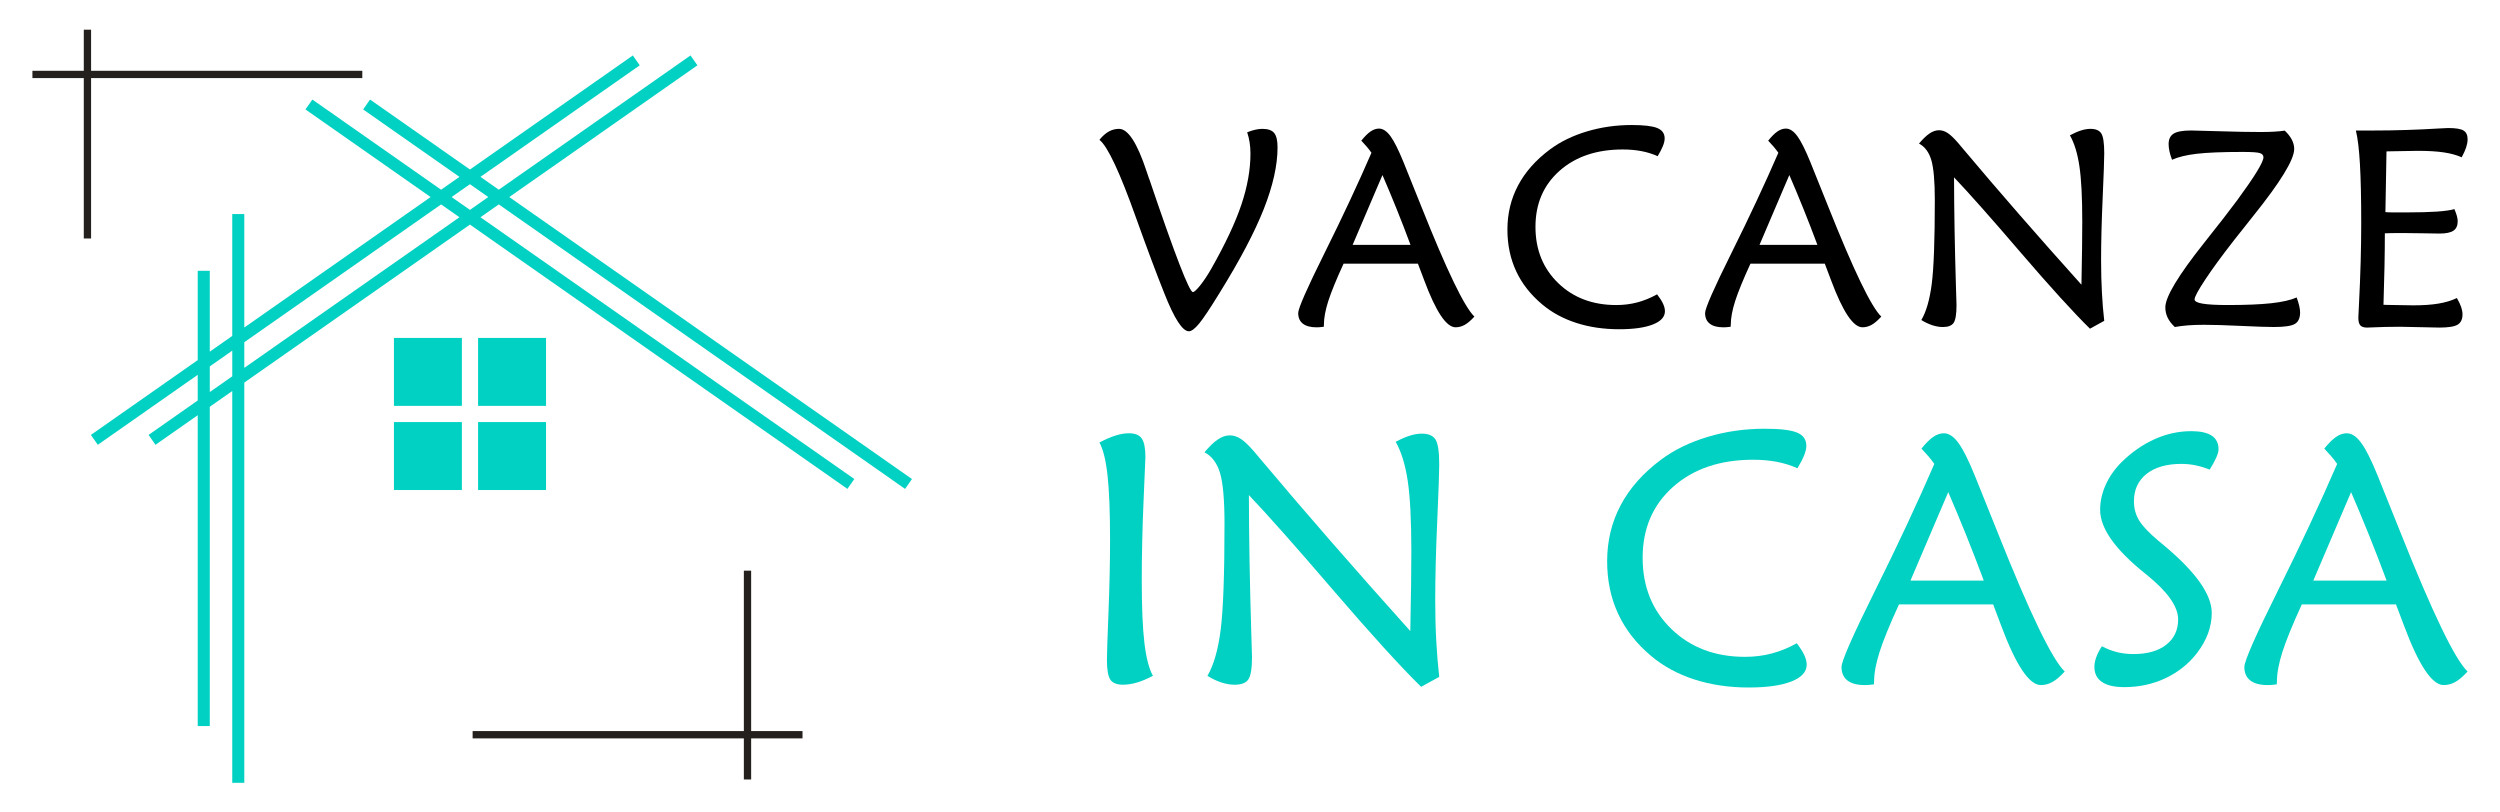
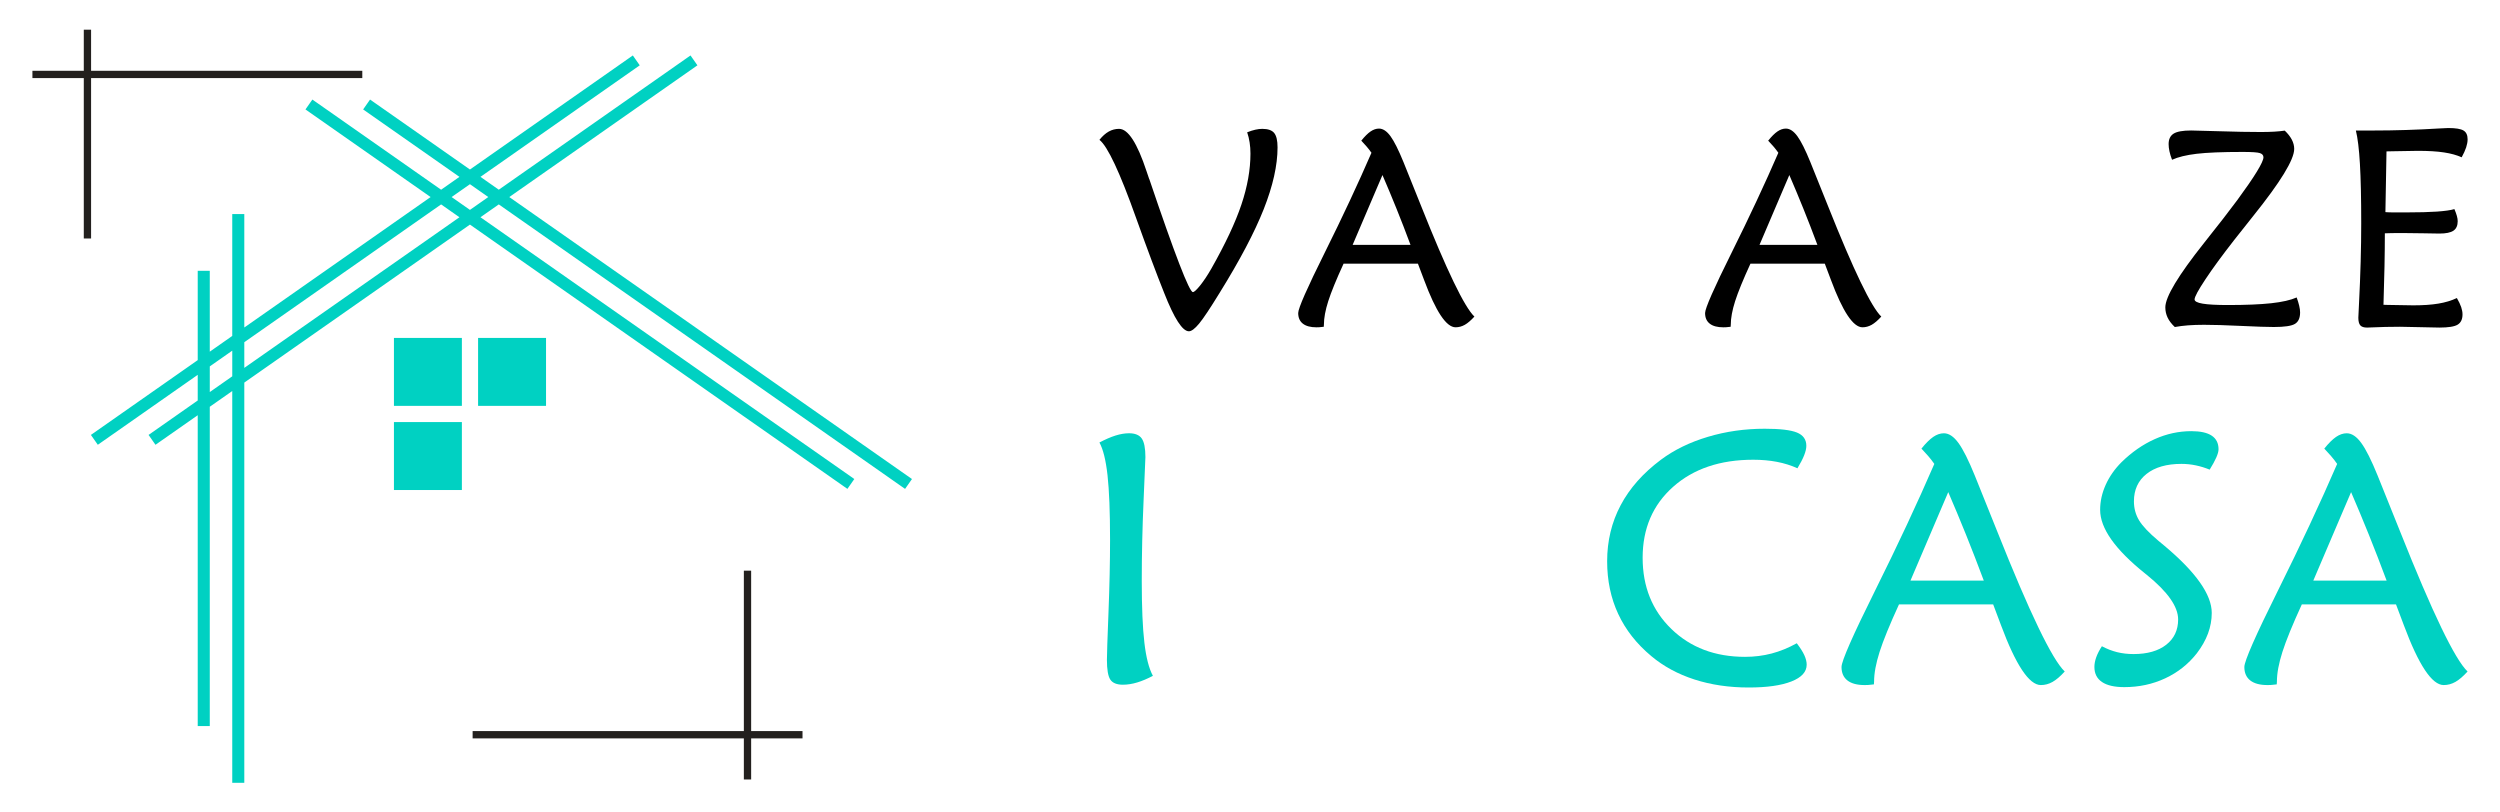
<svg xmlns="http://www.w3.org/2000/svg" version="1.1" id="Calque_1" x="0px" y="0px" width="200px" height="65px" viewBox="0 0 200 65" enable-background="new 0 0 200 65" xml:space="preserve">
  <g>
    <g>
      <path fill="#00D1C2" stroke="#00D1C2" stroke-width="0.25" stroke-miterlimit="10" d="M72.375,38.937l0.409-0.584L40.525,15.764    L55.619,5.195l-0.41-0.585L39.903,15.329l-1.684-1.181l12.786-8.953L50.596,4.61l-13,9.103l-7.961-5.575l-0.409,0.586l7.748,5.425    l-1.685,1.181L25.021,8.138l-0.409,0.586l10.055,7.04L19.419,26.44v-9.191h-0.714v9.691l-2.048,1.435v-6.588h-0.714v7.088    l-8.497,5.949l0.41,0.584l8.087-5.662v2.358l-3.883,2.72l0.41,0.584l3.473-2.431v24.984h0.714V32.477l2.048-1.434V62.5h0.714    V30.542l18.177-12.727l30.166,21.121l0.409-0.584L38.219,17.379l1.684-1.18L72.375,38.937z M18.706,30.171l-2.048,1.435v-2.359    l2.048-1.435V30.171z M19.419,29.671v-2.359l15.87-11.112l1.685,1.18L19.419,29.671z M37.596,16.944l-1.685-1.181l1.685-1.18    l1.685,1.18L37.596,16.944z" />
      <polygon fill="#23201E" stroke="#23201E" stroke-width="0.25" stroke-miterlimit="10" points="28.859,5.788 7.162,5.788     7.162,2.5 6.828,2.5 6.828,5.788 2.719,5.788 2.719,6.122 6.828,6.122 6.828,18.954 7.162,18.954 7.162,6.122 28.859,6.122   " />
      <polygon fill="#23201E" stroke="#23201E" stroke-width="0.25" stroke-miterlimit="10" points="59.967,45.778 59.633,45.778     59.633,58.611 37.935,58.611 37.935,58.946 59.633,58.946 59.633,62.233 59.967,62.233 59.967,58.946 64.076,58.946     64.076,58.611 59.967,58.611   " />
      <rect x="38.247" y="27.034" fill="#00D1C2" width="5.436" height="5.435" />
-       <rect x="38.247" y="33.766" fill="#00D1C2" width="5.436" height="5.436" />
      <rect x="31.515" y="27.034" fill="#00D1C2" width="5.435" height="5.435" />
      <rect x="31.515" y="33.766" fill="#00D1C2" width="5.435" height="5.436" />
    </g>
    <g>
      <g>
        <path d="M87.955,11.188c0.242-0.301,0.49-0.522,0.747-0.666c0.256-0.142,0.531-0.214,0.824-0.214     c0.719,0,1.452,1.133,2.199,3.396c0.096,0.264,0.165,0.47,0.209,0.616l0.011,0.011c2.038,6.025,3.2,9.037,3.486,9.037     c0.103,0,0.296-0.177,0.582-0.532c0.286-0.356,0.587-0.809,0.901-1.357c1.121-1.98,1.922-3.686,2.401-5.119     c0.481-1.432,0.722-2.79,0.722-4.073c0-0.308-0.022-0.604-0.066-0.89s-0.11-0.558-0.197-0.813     c0.241-0.096,0.461-0.166,0.658-0.209c0.199-0.045,0.383-0.066,0.55-0.066c0.455,0,0.771,0.109,0.952,0.33     c0.18,0.22,0.27,0.604,0.27,1.153c0,1.43-0.369,3.075-1.104,4.937c-0.737,1.863-1.916,4.098-3.535,6.707     c-0.755,1.231-1.301,2.051-1.639,2.457c-0.338,0.407-0.609,0.61-0.814,0.61c-0.256,0-0.55-0.254-0.879-0.764     s-0.696-1.277-1.099-2.304c-0.608-1.518-1.356-3.515-2.244-5.992C89.585,13.779,88.607,11.693,87.955,11.188z" />
        <path d="M113.434,21.093h-5.948c-0.587,1.277-0.995,2.276-1.227,3.003c-0.231,0.725-0.346,1.348-0.346,1.869l-0.011,0.176     c-0.17,0.021-0.292,0.034-0.369,0.038s-0.148,0.006-0.215,0.006c-0.476,0-0.838-0.097-1.088-0.292     c-0.249-0.193-0.374-0.478-0.374-0.852s0.711-1.99,2.133-4.849c1.422-2.857,2.664-5.517,3.728-7.971     c-0.117-0.169-0.244-0.331-0.379-0.489c-0.137-0.158-0.281-0.316-0.435-0.479c0.271-0.336,0.519-0.584,0.742-0.736     c0.224-0.153,0.448-0.231,0.676-0.231c0.314,0,0.622,0.203,0.919,0.61c0.296,0.406,0.642,1.098,1.039,2.072     c0.345,0.844,0.817,2.02,1.418,3.53c2.037,5.122,3.456,8.065,4.255,8.828c-0.279,0.307-0.535,0.527-0.77,0.659     c-0.235,0.132-0.481,0.198-0.737,0.198c-0.74,0-1.58-1.261-2.517-3.782C113.716,21.846,113.55,21.409,113.434,21.093z      M110.597,14.003l-0.527,1.23c-0.844,1.979-1.462,3.431-1.858,4.354h4.628c-0.373-1.004-0.747-1.97-1.121-2.897     C111.344,15.764,110.971,14.867,110.597,14.003z" />
-         <path d="M132.612,12.497c-0.403-0.185-0.836-0.32-1.297-0.407c-0.464-0.089-0.961-0.132-1.497-0.132     c-2.088,0-3.774,0.569-5.057,1.709c-1.283,1.14-1.924,2.633-1.924,4.479c0,1.826,0.604,3.325,1.814,4.498     c1.209,1.173,2.759,1.759,4.65,1.759c0.586,0,1.145-0.07,1.677-0.209c0.531-0.14,1.061-0.356,1.589-0.648     c0.219,0.286,0.378,0.536,0.478,0.753c0.099,0.217,0.149,0.416,0.149,0.599c0,0.455-0.323,0.808-0.968,1.062     c-0.646,0.253-1.544,0.379-2.694,0.379c-1.238,0-2.381-0.168-3.425-0.505c-1.045-0.338-1.952-0.828-2.721-1.474     c-0.931-0.777-1.63-1.666-2.095-2.666c-0.465-1.001-0.698-2.109-0.698-3.325c0-1.284,0.284-2.462,0.853-3.535     c0.567-1.073,1.415-2.032,2.545-2.875c0.836-0.623,1.822-1.104,2.963-1.446c1.14-0.341,2.336-0.512,3.589-0.512     c0.969,0,1.647,0.082,2.04,0.242c0.393,0.161,0.589,0.439,0.589,0.835c0,0.169-0.046,0.369-0.138,0.601     C132.942,11.908,132.802,12.181,132.612,12.497z" />
        <path d="M145.984,21.093h-5.948c-0.587,1.277-0.994,2.276-1.227,3.003c-0.23,0.725-0.346,1.348-0.346,1.869l-0.011,0.176     c-0.169,0.021-0.291,0.034-0.368,0.038c-0.076,0.004-0.148,0.006-0.215,0.006c-0.476,0-0.839-0.097-1.088-0.292     c-0.25-0.193-0.374-0.478-0.374-0.852s0.711-1.99,2.133-4.849c1.421-2.857,2.664-5.517,3.728-7.971     c-0.117-0.169-0.244-0.331-0.379-0.489c-0.137-0.158-0.281-0.316-0.435-0.479c0.271-0.336,0.518-0.584,0.741-0.736     c0.224-0.153,0.449-0.231,0.676-0.231c0.315,0,0.622,0.203,0.919,0.61c0.297,0.406,0.643,1.098,1.039,2.072     c0.345,0.844,0.817,2.02,1.418,3.53c2.038,5.122,3.456,8.065,4.256,8.828c-0.279,0.307-0.535,0.527-0.771,0.659     s-0.48,0.198-0.736,0.198c-0.741,0-1.581-1.261-2.518-3.782C146.267,21.846,146.102,21.409,145.984,21.093z M143.147,14.003     l-0.527,1.23c-0.844,1.979-1.462,3.431-1.858,4.354h4.629c-0.374-1.004-0.747-1.97-1.122-2.897     C143.895,15.764,143.521,14.867,143.147,14.003z" />
-         <path d="M167.197,26.295c-1.342-1.32-3.196-3.358-5.564-6.118c-2.366-2.761-4.137-4.756-5.31-5.988     c0.007,2.757,0.06,5.667,0.153,8.731c0.03,0.813,0.045,1.308,0.045,1.483c0,0.726-0.077,1.201-0.231,1.425     c-0.153,0.223-0.439,0.334-0.857,0.334c-0.271,0-0.554-0.047-0.847-0.143c-0.292-0.096-0.586-0.234-0.879-0.417     c0.396-0.675,0.674-1.644,0.835-2.909c0.161-1.265,0.243-3.493,0.243-6.689c0-1.503-0.095-2.569-0.281-3.2     c-0.188-0.63-0.515-1.069-0.984-1.319c0.322-0.381,0.608-0.653,0.858-0.818c0.248-0.165,0.497-0.248,0.747-0.248     c0.233,0,0.466,0.075,0.693,0.227c0.226,0.148,0.505,0.415,0.836,0.797c0.058,0.064,0.193,0.227,0.406,0.483     c2.807,3.342,5.958,6.959,9.455,10.852c0.021-1.093,0.038-2.056,0.05-2.892c0.01-0.836,0.016-1.551,0.016-2.144     c0-1.95-0.076-3.436-0.231-4.459c-0.153-1.022-0.406-1.841-0.758-2.457c0.329-0.175,0.629-0.307,0.896-0.391     c0.267-0.084,0.519-0.126,0.752-0.126c0.418,0,0.706,0.122,0.864,0.367c0.156,0.247,0.235,0.776,0.235,1.59     c0,0.483-0.042,1.673-0.126,3.566c-0.084,1.896-0.126,3.555-0.126,4.977c0,0.923,0.022,1.788,0.066,2.595     c0.042,0.806,0.104,1.561,0.186,2.264L167.197,26.295z" />
        <path d="M173.985,26.162c-0.265-0.25-0.458-0.502-0.578-0.759c-0.121-0.256-0.181-0.528-0.181-0.813     c0-0.835,1.033-2.554,3.1-5.156c1.129-1.414,2.015-2.559,2.66-3.43c0.688-0.938,1.21-1.694,1.562-2.271s0.528-0.958,0.528-1.149     c0-0.161-0.094-0.272-0.281-0.335c-0.186-0.063-0.646-0.094-1.38-0.094c-1.628,0-2.854,0.05-3.683,0.148     c-0.829,0.099-1.483,0.258-1.968,0.479c-0.096-0.25-0.165-0.478-0.209-0.683s-0.065-0.396-0.065-0.572     c0-0.389,0.133-0.666,0.4-0.836c0.268-0.168,0.734-0.252,1.402-0.252c0.285,0,1.05,0.02,2.291,0.061     c1.243,0.04,2.341,0.061,3.294,0.061c0.402,0,0.757-0.01,1.061-0.028c0.305-0.018,0.585-0.045,0.842-0.083     c0.248,0.235,0.438,0.477,0.566,0.722c0.127,0.245,0.191,0.493,0.191,0.741c0,0.858-1.096,2.65-3.287,5.377     c-0.652,0.814-1.157,1.45-1.517,1.914c-0.96,1.23-1.729,2.28-2.304,3.149c-0.576,0.867-0.862,1.401-0.862,1.6     c0,0.153,0.215,0.268,0.647,0.34c0.433,0.073,1.106,0.11,2.023,0.11c1.429,0,2.581-0.048,3.458-0.143     c0.876-0.096,1.555-0.249,2.039-0.463c0.088,0.242,0.156,0.465,0.203,0.666c0.048,0.202,0.071,0.379,0.071,0.533     c0,0.439-0.135,0.744-0.406,0.911c-0.271,0.17-0.836,0.254-1.692,0.254c-0.521,0-1.402-0.028-2.645-0.088     c-1.242-0.059-2.224-0.088-2.941-0.088c-0.477,0-0.907,0.015-1.292,0.044S174.3,26.104,173.985,26.162z" />
        <path d="M196.934,12.584c-0.389-0.176-0.859-0.307-1.413-0.39c-0.553-0.085-1.254-0.127-2.104-0.127     c-0.353,0-1.004,0.011-1.958,0.033c-0.234,0.007-0.414,0.011-0.539,0.011l-0.087,4.859c0.198,0.016,0.409,0.022,0.637,0.022     s0.587,0,1.078,0c0.975,0,1.78-0.022,2.414-0.065c0.633-0.045,1.097-0.111,1.39-0.199c0.089,0.206,0.154,0.387,0.198,0.546     c0.044,0.156,0.066,0.298,0.066,0.422c0,0.352-0.114,0.605-0.341,0.759c-0.228,0.154-0.602,0.23-1.122,0.23     c-0.169,0-0.584-0.008-1.248-0.021c-0.662-0.014-1.236-0.021-1.72-0.021c-0.367,0-0.649,0.002-0.847,0.006     c-0.198,0.004-0.381,0.01-0.55,0.016c0,0.827-0.01,1.71-0.028,2.645c-0.018,0.935-0.046,1.959-0.082,3.073     c0.074,0,0.184,0.004,0.33,0.01c0.96,0.022,1.646,0.034,2.056,0.034c0.784,0,1.453-0.046,2.007-0.139     c0.554-0.091,1.047-0.24,1.479-0.445c0.161,0.279,0.277,0.522,0.347,0.731c0.07,0.21,0.104,0.401,0.104,0.577     c0,0.39-0.129,0.662-0.385,0.819c-0.257,0.158-0.744,0.236-1.463,0.236c-0.352,0-0.879-0.012-1.583-0.033     c-0.703-0.021-1.228-0.032-1.572-0.032c-0.776,0-1.554,0.018-2.331,0.054c-0.16,0.008-0.26,0.012-0.296,0.012     c-0.258,0-0.438-0.058-0.545-0.176c-0.105-0.118-0.159-0.323-0.159-0.615c0-0.154,0.019-0.546,0.056-1.176     c0.116-2.272,0.175-4.403,0.175-6.389c0-1.972-0.034-3.551-0.104-4.739c-0.069-1.187-0.177-2.077-0.324-2.671h1.396     c1.717,0,3.479-0.055,5.289-0.165c0.389-0.022,0.623-0.033,0.704-0.033c0.594,0,1,0.066,1.22,0.198     c0.221,0.132,0.33,0.366,0.33,0.703c0,0.191-0.038,0.405-0.115,0.644C197.215,12.025,197.095,12.291,196.934,12.584z" />
      </g>
      <g>
        <g>
          <path fill="#00D1C2" d="M92.232,54.067c-0.438,0.231-0.855,0.409-1.254,0.529c-0.399,0.12-0.78,0.181-1.143,0.181      c-0.492,0-0.829-0.137-1.01-0.411c-0.182-0.273-0.271-0.801-0.271-1.581c0-0.399,0.041-1.66,0.125-3.781      c0.083-2.122,0.126-4.057,0.126-5.803c0-2.238-0.068-3.963-0.202-5.175c-0.135-1.212-0.351-2.087-0.648-2.626      c0.475-0.25,0.903-0.437,1.289-0.558c0.386-0.12,0.745-0.181,1.08-0.181c0.482,0,0.821,0.14,1.016,0.418      c0.195,0.278,0.293,0.775,0.293,1.49c0,0.111-0.049,1.266-0.146,3.462s-0.146,4.344-0.146,6.443c0,2.117,0.07,3.766,0.21,4.944      C91.688,52.6,91.916,53.481,92.232,54.067z" />
-           <path fill="#00D1C2" d="M113.687,54.944c-1.698-1.672-4.048-4.257-7.048-7.752c-2.999-3.497-5.243-6.025-6.728-7.585      c0.009,3.491,0.073,7.179,0.194,11.061c0.036,1.031,0.056,1.657,0.056,1.881c0,0.919-0.097,1.521-0.293,1.804      c-0.195,0.283-0.558,0.425-1.086,0.425c-0.345,0-0.702-0.061-1.072-0.181c-0.372-0.12-0.744-0.298-1.114-0.529      c0.501-0.854,0.854-2.083,1.058-3.685c0.205-1.603,0.307-4.428,0.307-8.478c0-1.903-0.118-3.255-0.354-4.054      c-0.237-0.798-0.653-1.355-1.247-1.671c0.408-0.482,0.771-0.829,1.087-1.037c0.314-0.21,0.631-0.314,0.947-0.314      c0.297,0,0.589,0.096,0.877,0.286s0.642,0.526,1.06,1.01c0.073,0.083,0.245,0.288,0.515,0.613      c3.557,4.233,7.551,8.817,11.979,13.748c0.027-1.384,0.049-2.604,0.063-3.663c0.014-1.059,0.02-1.964,0.02-2.717      c0-2.47-0.096-4.353-0.291-5.647c-0.195-1.297-0.516-2.334-0.962-3.114c0.418-0.223,0.796-0.389,1.136-0.494      c0.338-0.106,0.657-0.161,0.954-0.161c0.529,0,0.893,0.156,1.094,0.468c0.199,0.311,0.299,0.981,0.299,2.012      c0,0.613-0.054,2.121-0.159,4.521c-0.107,2.4-0.161,4.501-0.161,6.303c0,1.17,0.027,2.266,0.084,3.287      c0.056,1.022,0.134,1.979,0.236,2.869L113.687,54.944z" />
          <path fill="#00D1C2" d="M143.795,37.462c-0.511-0.231-1.059-0.403-1.644-0.515c-0.585-0.112-1.217-0.168-1.895-0.168      c-2.646,0-4.782,0.724-6.407,2.167c-1.625,1.444-2.438,3.336-2.438,5.676c0,2.313,0.767,4.212,2.299,5.697      c1.533,1.485,3.496,2.229,5.893,2.229c0.743,0,1.451-0.089,2.124-0.266c0.674-0.176,1.345-0.45,2.014-0.821      c0.278,0.362,0.48,0.68,0.605,0.954c0.125,0.273,0.188,0.527,0.188,0.759c0,0.576-0.408,1.024-1.226,1.344      C142.491,54.84,141.353,55,139.895,55c-1.569,0-3.016-0.214-4.339-0.641c-1.323-0.428-2.472-1.05-3.447-1.867      c-1.181-0.983-2.064-2.109-2.653-3.378c-0.591-1.267-0.884-2.672-0.884-4.214c0-1.625,0.358-3.117,1.079-4.479      c0.718-1.36,1.794-2.574,3.224-3.643c1.059-0.789,2.311-1.4,3.755-1.831c1.443-0.433,2.96-0.648,4.547-0.648      c1.227,0,2.088,0.102,2.585,0.307c0.496,0.205,0.745,0.558,0.745,1.059c0,0.213-0.059,0.467-0.175,0.759      C144.216,36.717,144.037,37.063,143.795,37.462z" />
          <path fill="#00D1C2" d="M159.455,48.354h-7.537c-0.743,1.617-1.26,2.884-1.553,3.804c-0.292,0.92-0.438,1.708-0.438,2.368      l-0.014,0.224c-0.215,0.027-0.369,0.043-0.467,0.048s-0.188,0.007-0.271,0.007c-0.604,0-1.064-0.122-1.38-0.369      c-0.315-0.245-0.473-0.606-0.473-1.079c0-0.474,0.9-2.522,2.702-6.143c1.802-3.623,3.375-6.988,4.722-10.101      c-0.148-0.213-0.308-0.419-0.48-0.619c-0.172-0.2-0.354-0.401-0.55-0.606c0.343-0.427,0.657-0.737,0.94-0.934      c0.282-0.194,0.568-0.292,0.856-0.292c0.398,0,0.787,0.258,1.162,0.773c0.378,0.516,0.815,1.391,1.317,2.626      c0.437,1.068,1.035,2.558,1.797,4.472c2.582,6.491,4.379,10.22,5.391,11.186c-0.353,0.39-0.678,0.668-0.976,0.835      c-0.296,0.168-0.607,0.251-0.933,0.251c-0.938,0-2.001-1.597-3.19-4.792C159.812,49.307,159.604,48.754,159.455,48.354z       M155.86,39.37l-0.668,1.562c-1.068,2.507-1.853,4.346-2.354,5.515h5.865c-0.474-1.271-0.948-2.494-1.421-3.67      C156.808,41.602,156.334,40.467,155.86,39.37z" />
          <path fill="#00D1C2" d="M168.151,51.699c0.398,0.213,0.805,0.37,1.218,0.474c0.413,0.102,0.852,0.152,1.316,0.152      c1.105,0,1.977-0.249,2.611-0.744c0.636-0.498,0.955-1.173,0.955-2.027c0-1.021-0.831-2.205-2.493-3.553l-0.015-0.013      c-0.027-0.02-0.069-0.053-0.125-0.099c-2.405-1.923-3.607-3.622-3.607-5.098c0-0.678,0.148-1.348,0.445-2.007      s0.72-1.264,1.268-1.812c0.826-0.808,1.714-1.422,2.661-1.845s1.922-0.634,2.924-0.634c0.726,0,1.269,0.121,1.631,0.362      s0.543,0.604,0.543,1.086c0,0.168-0.06,0.388-0.181,0.662s-0.297,0.597-0.529,0.968c-0.363-0.148-0.731-0.263-1.107-0.341      c-0.376-0.079-0.76-0.119-1.149-0.119c-1.188,0-2.119,0.268-2.794,0.803c-0.673,0.533-1.009,1.264-1.009,2.193      c0,0.558,0.137,1.063,0.411,1.519c0.273,0.454,0.787,0.997,1.539,1.629c0.111,0.094,0.274,0.229,0.487,0.404      c2.526,2.117,3.789,3.91,3.789,5.376c0,0.558-0.101,1.105-0.299,1.645c-0.2,0.538-0.501,1.068-0.899,1.589      c-0.678,0.863-1.521,1.529-2.527,1.998c-1.009,0.47-2.098,0.703-3.268,0.703c-0.79,0-1.386-0.137-1.789-0.411      c-0.405-0.273-0.606-0.675-0.606-1.204c0-0.241,0.049-0.499,0.146-0.772C167.795,52.31,167.946,52.015,168.151,51.699z" />
          <path fill="#00D1C2" d="M191.682,48.354h-7.537c-0.743,1.617-1.26,2.884-1.553,3.804s-0.439,1.708-0.439,2.368l-0.014,0.224      c-0.214,0.027-0.368,0.043-0.466,0.048c-0.097,0.005-0.188,0.007-0.271,0.007c-0.604,0-1.064-0.122-1.38-0.369      c-0.315-0.245-0.474-0.606-0.474-1.079c0-0.474,0.901-2.522,2.703-6.143c1.801-3.623,3.375-6.988,4.722-10.101      c-0.148-0.213-0.309-0.419-0.48-0.619s-0.355-0.401-0.55-0.606c0.343-0.427,0.657-0.737,0.94-0.934      c0.283-0.194,0.568-0.292,0.856-0.292c0.398,0,0.787,0.258,1.162,0.773c0.377,0.516,0.816,1.391,1.316,2.626      c0.437,1.068,1.036,2.558,1.797,4.472c2.582,6.491,4.379,10.22,5.392,11.186c-0.353,0.39-0.678,0.668-0.976,0.835      c-0.297,0.168-0.607,0.251-0.933,0.251c-0.938,0-2.001-1.597-3.19-4.792C192.038,49.307,191.83,48.754,191.682,48.354z       M188.087,39.37l-0.668,1.562c-1.068,2.507-1.854,4.346-2.354,5.515h5.864c-0.473-1.271-0.947-2.494-1.42-3.67      C189.034,41.602,188.561,40.467,188.087,39.37z" />
        </g>
      </g>
    </g>
  </g>
</svg>